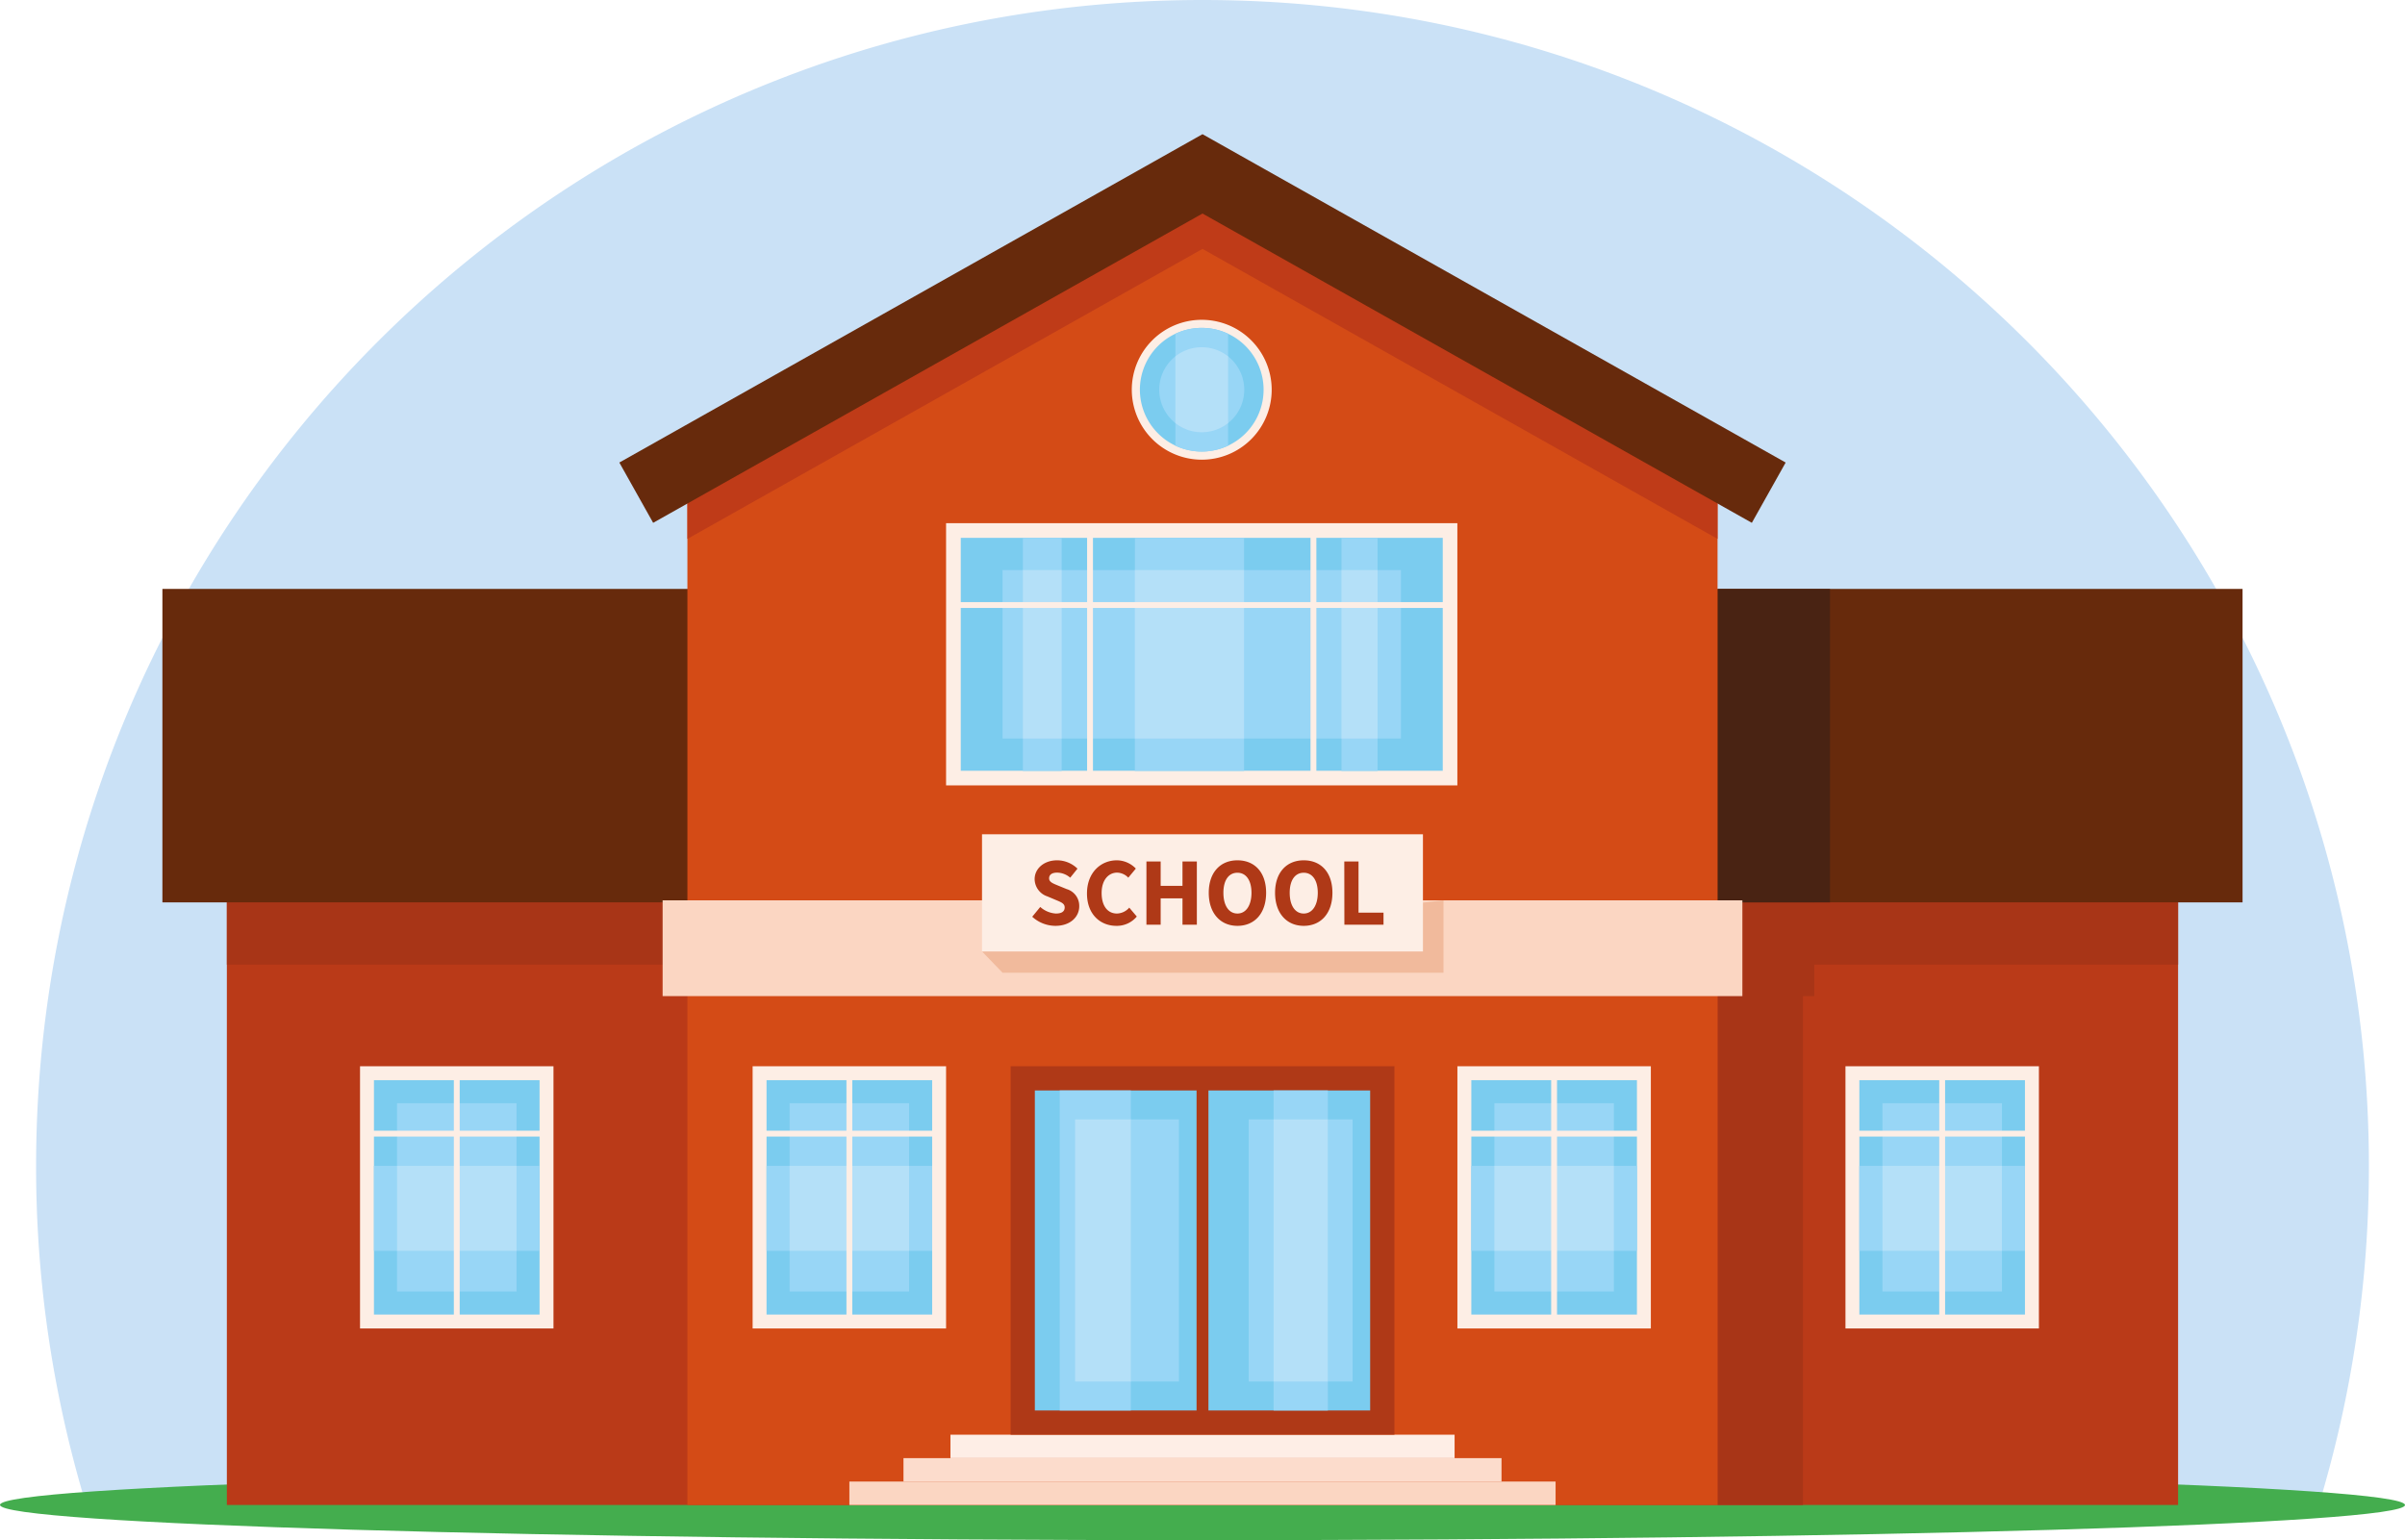
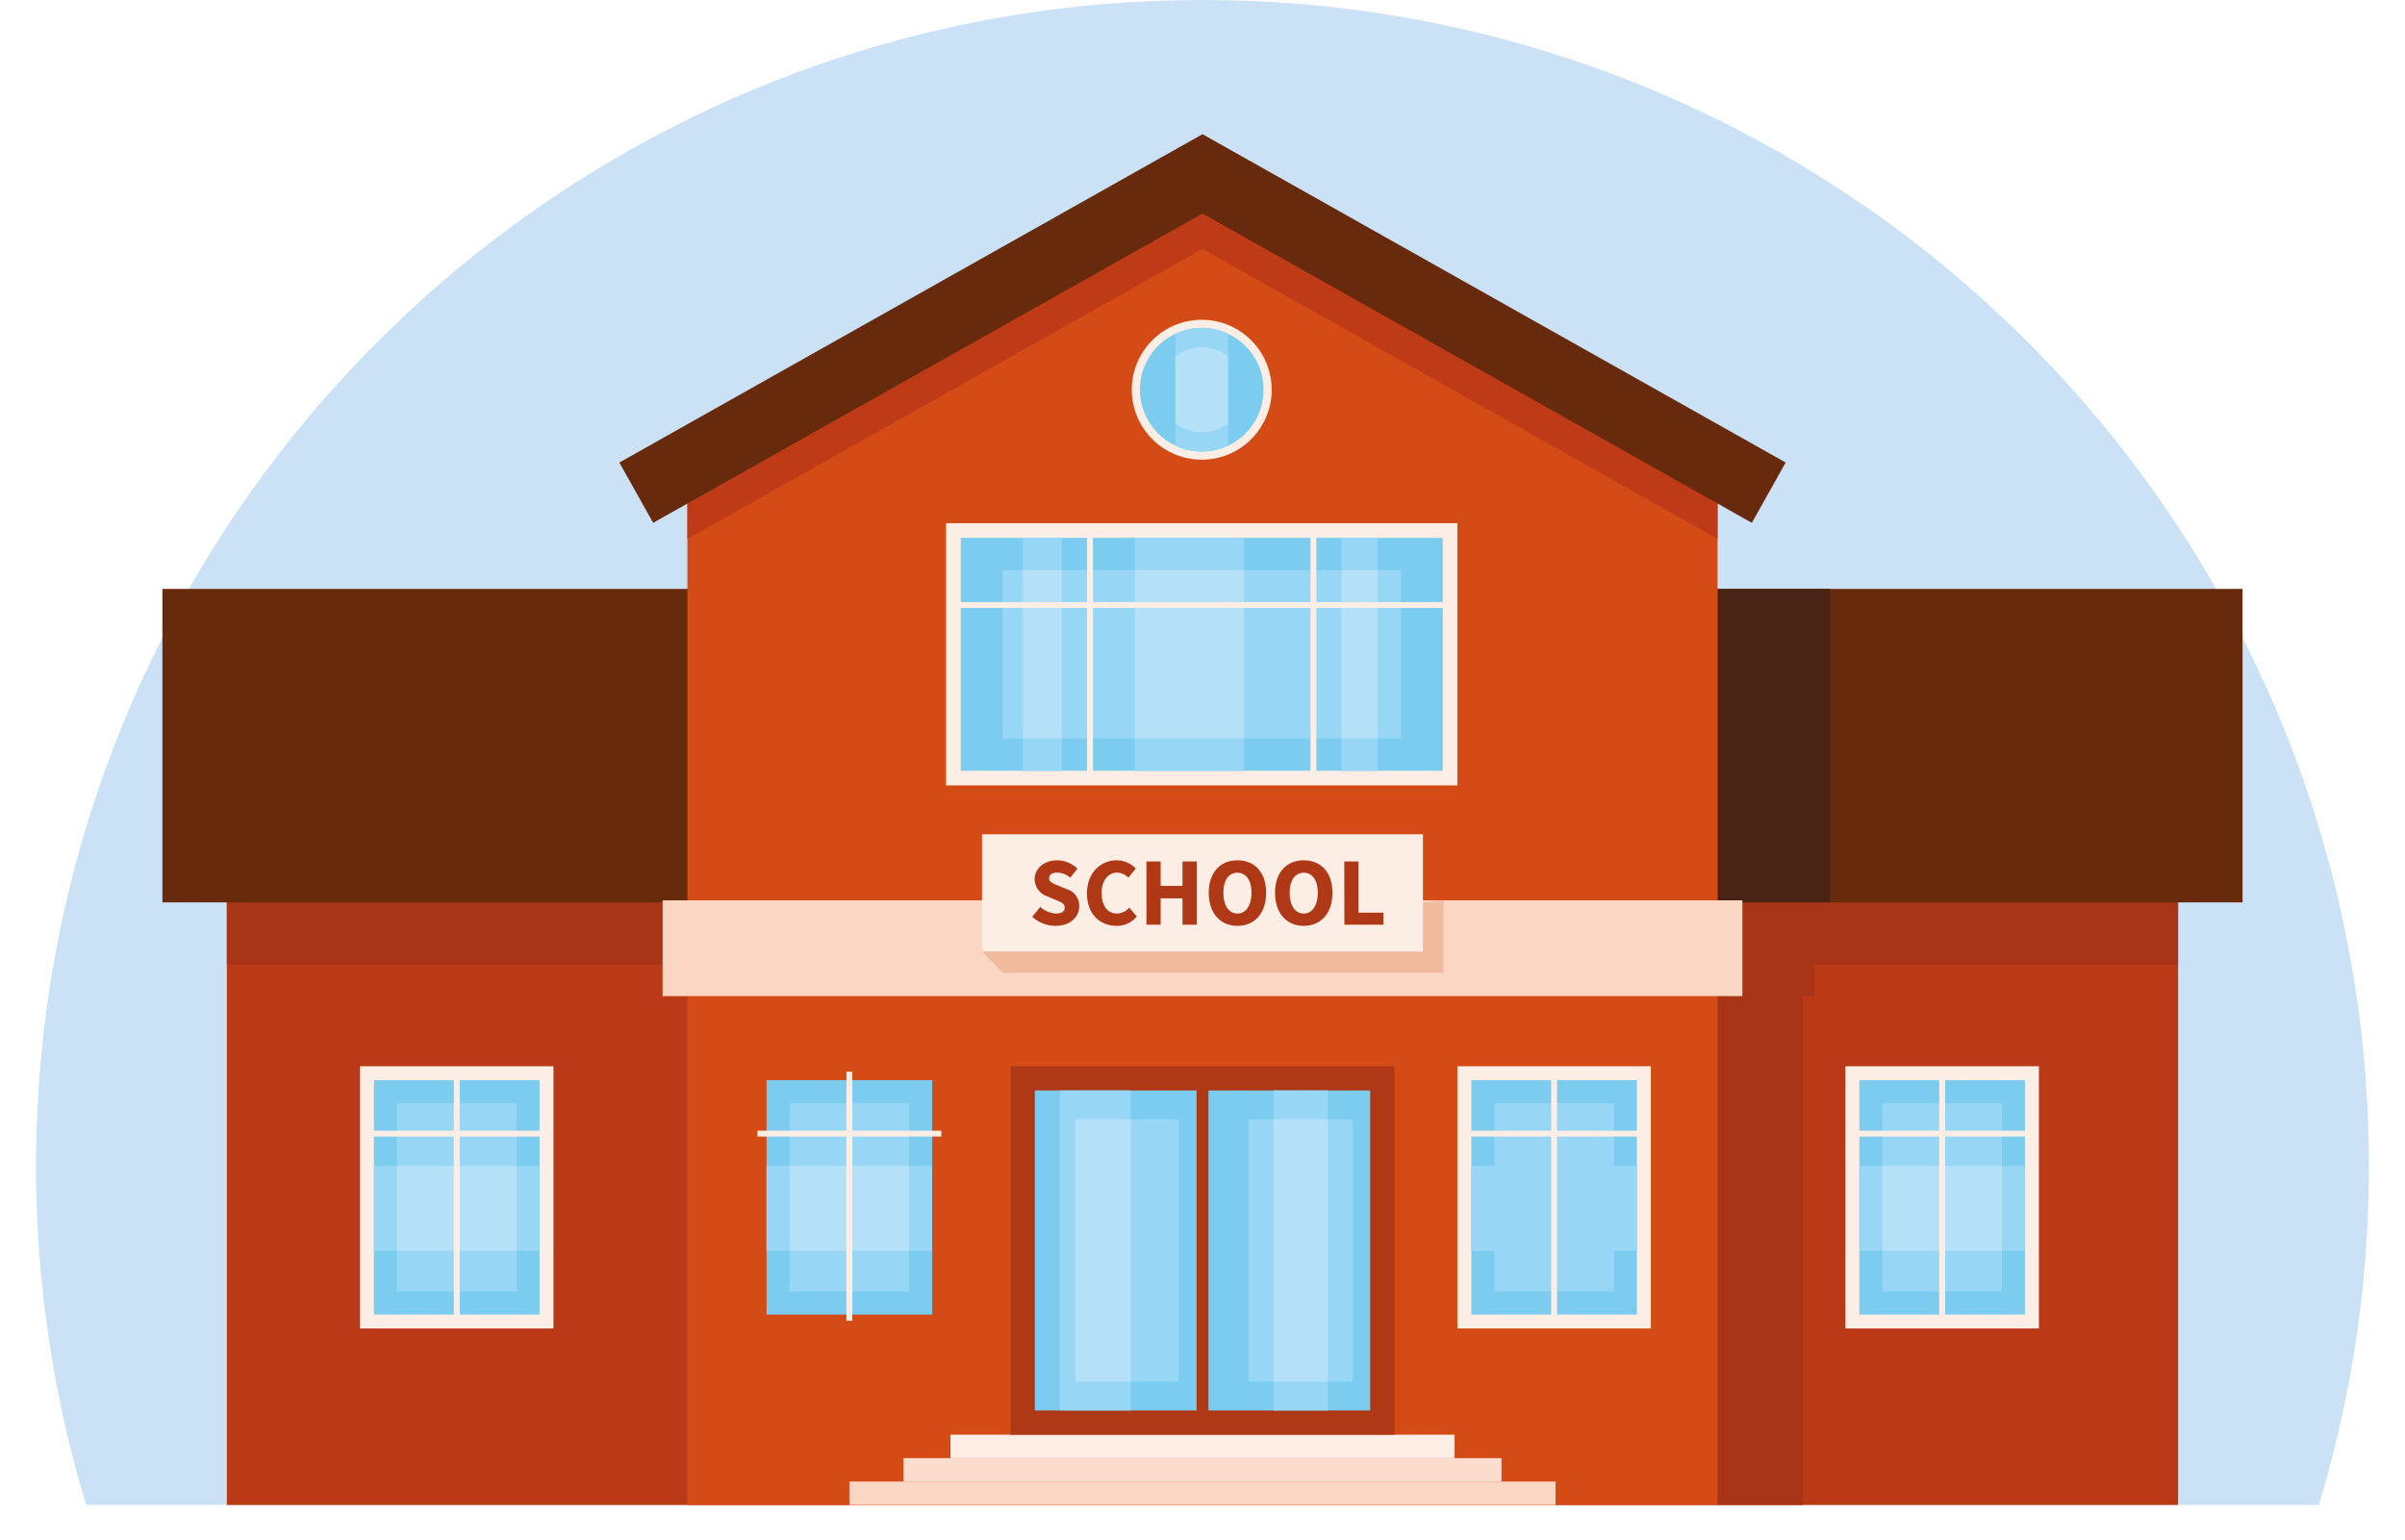
<svg xmlns="http://www.w3.org/2000/svg" id="Publicdomainvectors.org" viewBox="0 0 599.6 384.02">
  <defs>
    <style>.cls-1{fill:#cae1f6;}.cls-1,.cls-11,.cls-12,.cls-16,.cls-17,.cls-18,.cls-2,.cls-23,.cls-24,.cls-5,.cls-8,.cls-9{fill-rule:evenodd;}.cls-2{fill:#44ad4e;}.cls-3{fill:#ba3a18;}.cls-4,.cls-5{fill:#a83517;}.cls-12,.cls-6{fill:#672a0c;}.cls-7{fill:#492313;}.cls-8{fill:#d44b16;}.cls-9{fill:#bf3b18;}.cls-10{fill:#fbd6c2;}.cls-11{fill:#f1ba9c;}.cls-13{fill:#fcdccc;}.cls-14{fill:#feeee6;}.cls-15,.cls-24{fill:#af3917;}.cls-16,.cls-20{fill:#7bccef;}.cls-17,.cls-21{fill:#98d6f6;}.cls-18,.cls-22{fill:#b4e0f8;}.cls-19,.cls-23{fill:#fdeee5;}</style>
  </defs>
  <path class="cls-1" d="M299.87,85.77c160.6,0,290.8,130.2,290.8,290.8A290.82,290.82,0,0,1,578.19,461H21.55A290.49,290.49,0,0,1,9.07,376.57C9.07,216,139.27,85.77,299.87,85.77Z" transform="translate(-0.07 -85.77)" />
-   <path class="cls-2" d="M299.87,469.79c165.12,0,299.8-3.94,299.8-8.76s-134.68-8.77-299.8-8.77S.07,456.2.07,461,134.75,469.79,299.87,469.79Z" transform="translate(-0.07 -85.77)" />
  <rect class="cls-3" x="56.56" y="184.14" width="486.47" height="191.11" />
  <rect class="cls-4" x="56.56" y="225" width="486.47" height="15.52" />
  <polygon class="cls-5" points="428.21 375.25 449.5 375.25 449.5 248.37 452.32 248.37 452.32 225 449.5 225 443.65 225 428.21 225 428.21 375.25" />
  <rect class="cls-6" x="40.49" y="146.84" width="518.61" height="78.16" />
  <rect class="cls-7" x="428.21" y="146.84" width="28.04" height="78.16" />
  <polygon class="cls-8" points="171.38 119.25 299.8 46.94 428.21 119.25 428.21 375.25 171.38 375.25 171.38 119.25" />
  <polygon class="cls-9" points="171.38 119.25 299.8 46.94 428.21 119.25 428.21 134.37 299.8 62.06 171.38 134.37 171.38 119.25" />
  <rect class="cls-10" x="165.2" y="224.49" width="269.2" height="23.88" />
  <polygon class="cls-11" points="244.84 237.24 359.88 224.49 359.88 242.54 249.95 242.54 244.84 237.24" />
  <polygon class="cls-12" points="154.41 115.33 299.8 33.46 445.19 115.33 436.76 130.36 299.8 53.24 162.84 130.36 154.41 115.33" />
  <rect class="cls-10" x="211.76" y="369.41" width="176.07" height="5.84" />
  <rect class="cls-13" x="225.25" y="363.57" width="149.1" height="5.84" />
  <rect class="cls-14" x="236.96" y="357.73" width="125.69" height="5.84" />
  <rect class="cls-15" x="251.96" y="265.86" width="95.69" height="91.87" />
  <path class="cls-16" d="M258.07,357.67h40.32v79.78H258.07V357.67Zm43.28,0h40.32v79.78H301.35Z" transform="translate(-0.07 -85.77)" />
  <path class="cls-17" d="M268.11,364.88v65.36H294V364.88Zm43.28,0v65.36h25.9V364.88Z" transform="translate(-0.07 -85.77)" />
  <path class="cls-17" d="M264.28,357.67H282v79.78H264.28V357.67Zm53.32,0h13.52v79.78H317.6Z" transform="translate(-0.07 -85.77)" />
  <path class="cls-18" d="M268.11,364.88v65.36H282V364.88Zm63,0v65.36H317.6V364.88Z" transform="translate(-0.07 -85.77)" />
  <rect class="cls-19" x="363.35" y="265.86" width="48.23" height="65.38" />
  <rect class="cls-20" x="366.82" y="269.33" width="41.29" height="58.44" />
  <rect class="cls-21" x="372.57" y="275.08" width="29.79" height="46.93" />
  <rect class="cls-19" x="364.54" y="281.93" width="45.86" height="1.46" />
  <rect class="cls-21" x="366.82" y="290.7" width="41.29" height="21.18" />
-   <rect class="cls-22" x="372.57" y="290.7" width="29.79" height="21.18" />
  <rect class="cls-19" x="386.73" y="267.23" width="1.46" height="62.09" />
-   <rect class="cls-19" x="187.64" y="265.86" width="48.23" height="65.38" />
  <rect class="cls-20" x="191.11" y="269.33" width="41.29" height="58.44" />
  <rect class="cls-21" x="196.86" y="275.08" width="29.79" height="46.93" />
  <rect class="cls-19" x="188.83" y="281.93" width="45.86" height="1.46" />
  <rect class="cls-21" x="191.11" y="290.7" width="41.29" height="21.18" />
  <rect class="cls-22" x="196.86" y="290.7" width="29.79" height="21.18" />
  <rect class="cls-19" x="211.03" y="267.23" width="1.46" height="62.09" />
  <rect class="cls-19" x="235.87" y="130.45" width="127.47" height="65.38" />
  <rect class="cls-20" x="239.53" y="134.11" width="120.17" height="58.07" />
  <rect class="cls-21" x="249.96" y="142.14" width="99.31" height="42" />
  <path class="cls-17" d="M255.09,219.88h9.67V278h-9.67V219.88Zm79.43,0h9V278h-9V219.88Zm-51.5,0h27.21V278H283Z" transform="translate(-0.07 -85.77)" />
  <path class="cls-18" d="M255.09,227.91h9.67v42h-9.67v-42Zm27.93,0h27.21v42H283v-42Zm51.5,0h9v42h-9Z" transform="translate(-0.07 -85.77)" />
  <path class="cls-23" d="M271.1,218.42h1.46v61.26H271.1V218.42Zm55.7,0h1.46v61.26H326.8Z" transform="translate(-0.07 -85.77)" />
  <rect class="cls-19" x="237.58" y="150.13" width="123.9" height="1.46" />
  <rect class="cls-19" x="89.76" y="265.86" width="48.23" height="65.38" />
  <rect class="cls-20" x="93.23" y="269.33" width="41.29" height="58.44" />
  <rect class="cls-21" x="98.99" y="275.08" width="29.79" height="46.93" />
  <rect class="cls-19" x="90.95" y="281.93" width="45.86" height="1.46" />
  <rect class="cls-21" x="93.23" y="290.7" width="41.29" height="21.18" />
  <rect class="cls-22" x="98.99" y="290.7" width="29.79" height="21.18" />
  <rect class="cls-19" x="113.15" y="267.23" width="1.46" height="62.09" />
  <rect class="cls-19" x="460.1" y="265.86" width="48.23" height="65.38" />
  <rect class="cls-20" x="463.56" y="269.33" width="41.29" height="58.44" />
  <rect class="cls-21" x="469.32" y="275.08" width="29.79" height="46.93" />
  <rect class="cls-19" x="461.28" y="281.93" width="45.86" height="1.46" />
  <rect class="cls-21" x="463.56" y="290.7" width="41.29" height="21.18" />
  <rect class="cls-22" x="469.32" y="290.7" width="29.79" height="21.18" />
  <rect class="cls-19" x="483.48" y="267.23" width="1.46" height="62.09" />
  <path class="cls-23" d="M299.68,200.39A17.44,17.44,0,1,0,282.24,183,17.47,17.47,0,0,0,299.68,200.39Z" transform="translate(-0.07 -85.77)" />
  <path class="cls-16" d="M299.68,198.36A15.42,15.42,0,1,0,284.26,183,15.44,15.44,0,0,0,299.68,198.36Z" transform="translate(-0.07 -85.77)" />
  <path class="cls-17" d="M299.68,167.53a15.35,15.35,0,0,1,6.57,1.47v27.89a15.42,15.42,0,0,1-13.14,0V169A15.35,15.35,0,0,1,299.68,167.53Z" transform="translate(-0.07 -85.77)" />
-   <path class="cls-17" d="M299.68,193.55a10.6,10.6,0,1,0-10.6-10.6A10.62,10.62,0,0,0,299.68,193.55Z" transform="translate(-0.07 -85.77)" />
  <path class="cls-18" d="M299.68,172.35a10.53,10.53,0,0,1,6.57,2.28v16.63a10.57,10.57,0,0,1-13.14,0V174.63A10.53,10.53,0,0,1,299.68,172.35Z" transform="translate(-0.07 -85.77)" />
  <rect class="cls-19" x="244.83" y="208.02" width="109.93" height="29.22" />
  <path class="cls-24" d="M263.19,316.62c3.77,0,5.95-2.27,5.95-4.88a4.34,4.34,0,0,0-3.12-4.28l-2-.82c-1.35-.56-2.39-.9-2.39-1.86s.77-1.43,2-1.43a5.11,5.11,0,0,1,3.26,1.26l1.81-2.25a7.3,7.3,0,0,0-5.07-2.08c-3.29,0-5.61,2.08-5.61,4.69a4.59,4.59,0,0,0,3.16,4.3l2.06.87c1.38.58,2.27.9,2.27,1.89s-.72,1.52-2.2,1.52a6.44,6.44,0,0,1-3.89-1.64l-2,2.44a8.62,8.62,0,0,0,5.82,2.27Zm15.21,0a6.47,6.47,0,0,0,5.09-2.32l-1.88-2.22a4.2,4.2,0,0,1-3.07,1.47c-2.32,0-3.82-1.88-3.82-5.12s1.72-5.08,3.87-5.08a4,4,0,0,1,2.78,1.26l1.88-2.27a6.63,6.63,0,0,0-4.73-2.06c-4,0-7.45,3.05-7.45,8.27s3.34,8.07,7.33,8.07Zm7.49-.29h3.55v-6.57h5.44v6.57h3.58V300.57h-3.58v6.07h-5.44v-6.07h-3.55v15.76Zm22.69.29c4.25,0,7.15-3.09,7.15-8.24s-2.9-8.1-7.15-8.1-7.15,3-7.15,8.1,2.9,8.24,7.15,8.24Zm0-3.07c-2.15,0-3.5-2-3.5-5.17s1.35-5,3.5-5,3.5,1.89,3.5,5-1.35,5.17-3.5,5.17Zm16.53,3.07c4.25,0,7.15-3.09,7.15-8.24s-2.9-8.1-7.15-8.1-7.15,3-7.15,8.1,2.9,8.24,7.15,8.24Zm0-3.07c-2.15,0-3.5-2-3.5-5.17s1.35-5,3.5-5,3.5,1.89,3.5,5-1.35,5.17-3.5,5.17Zm10.13,2.78H345v-3h-6.23V300.57h-3.55Z" transform="translate(-0.07 -85.77)" />
</svg>